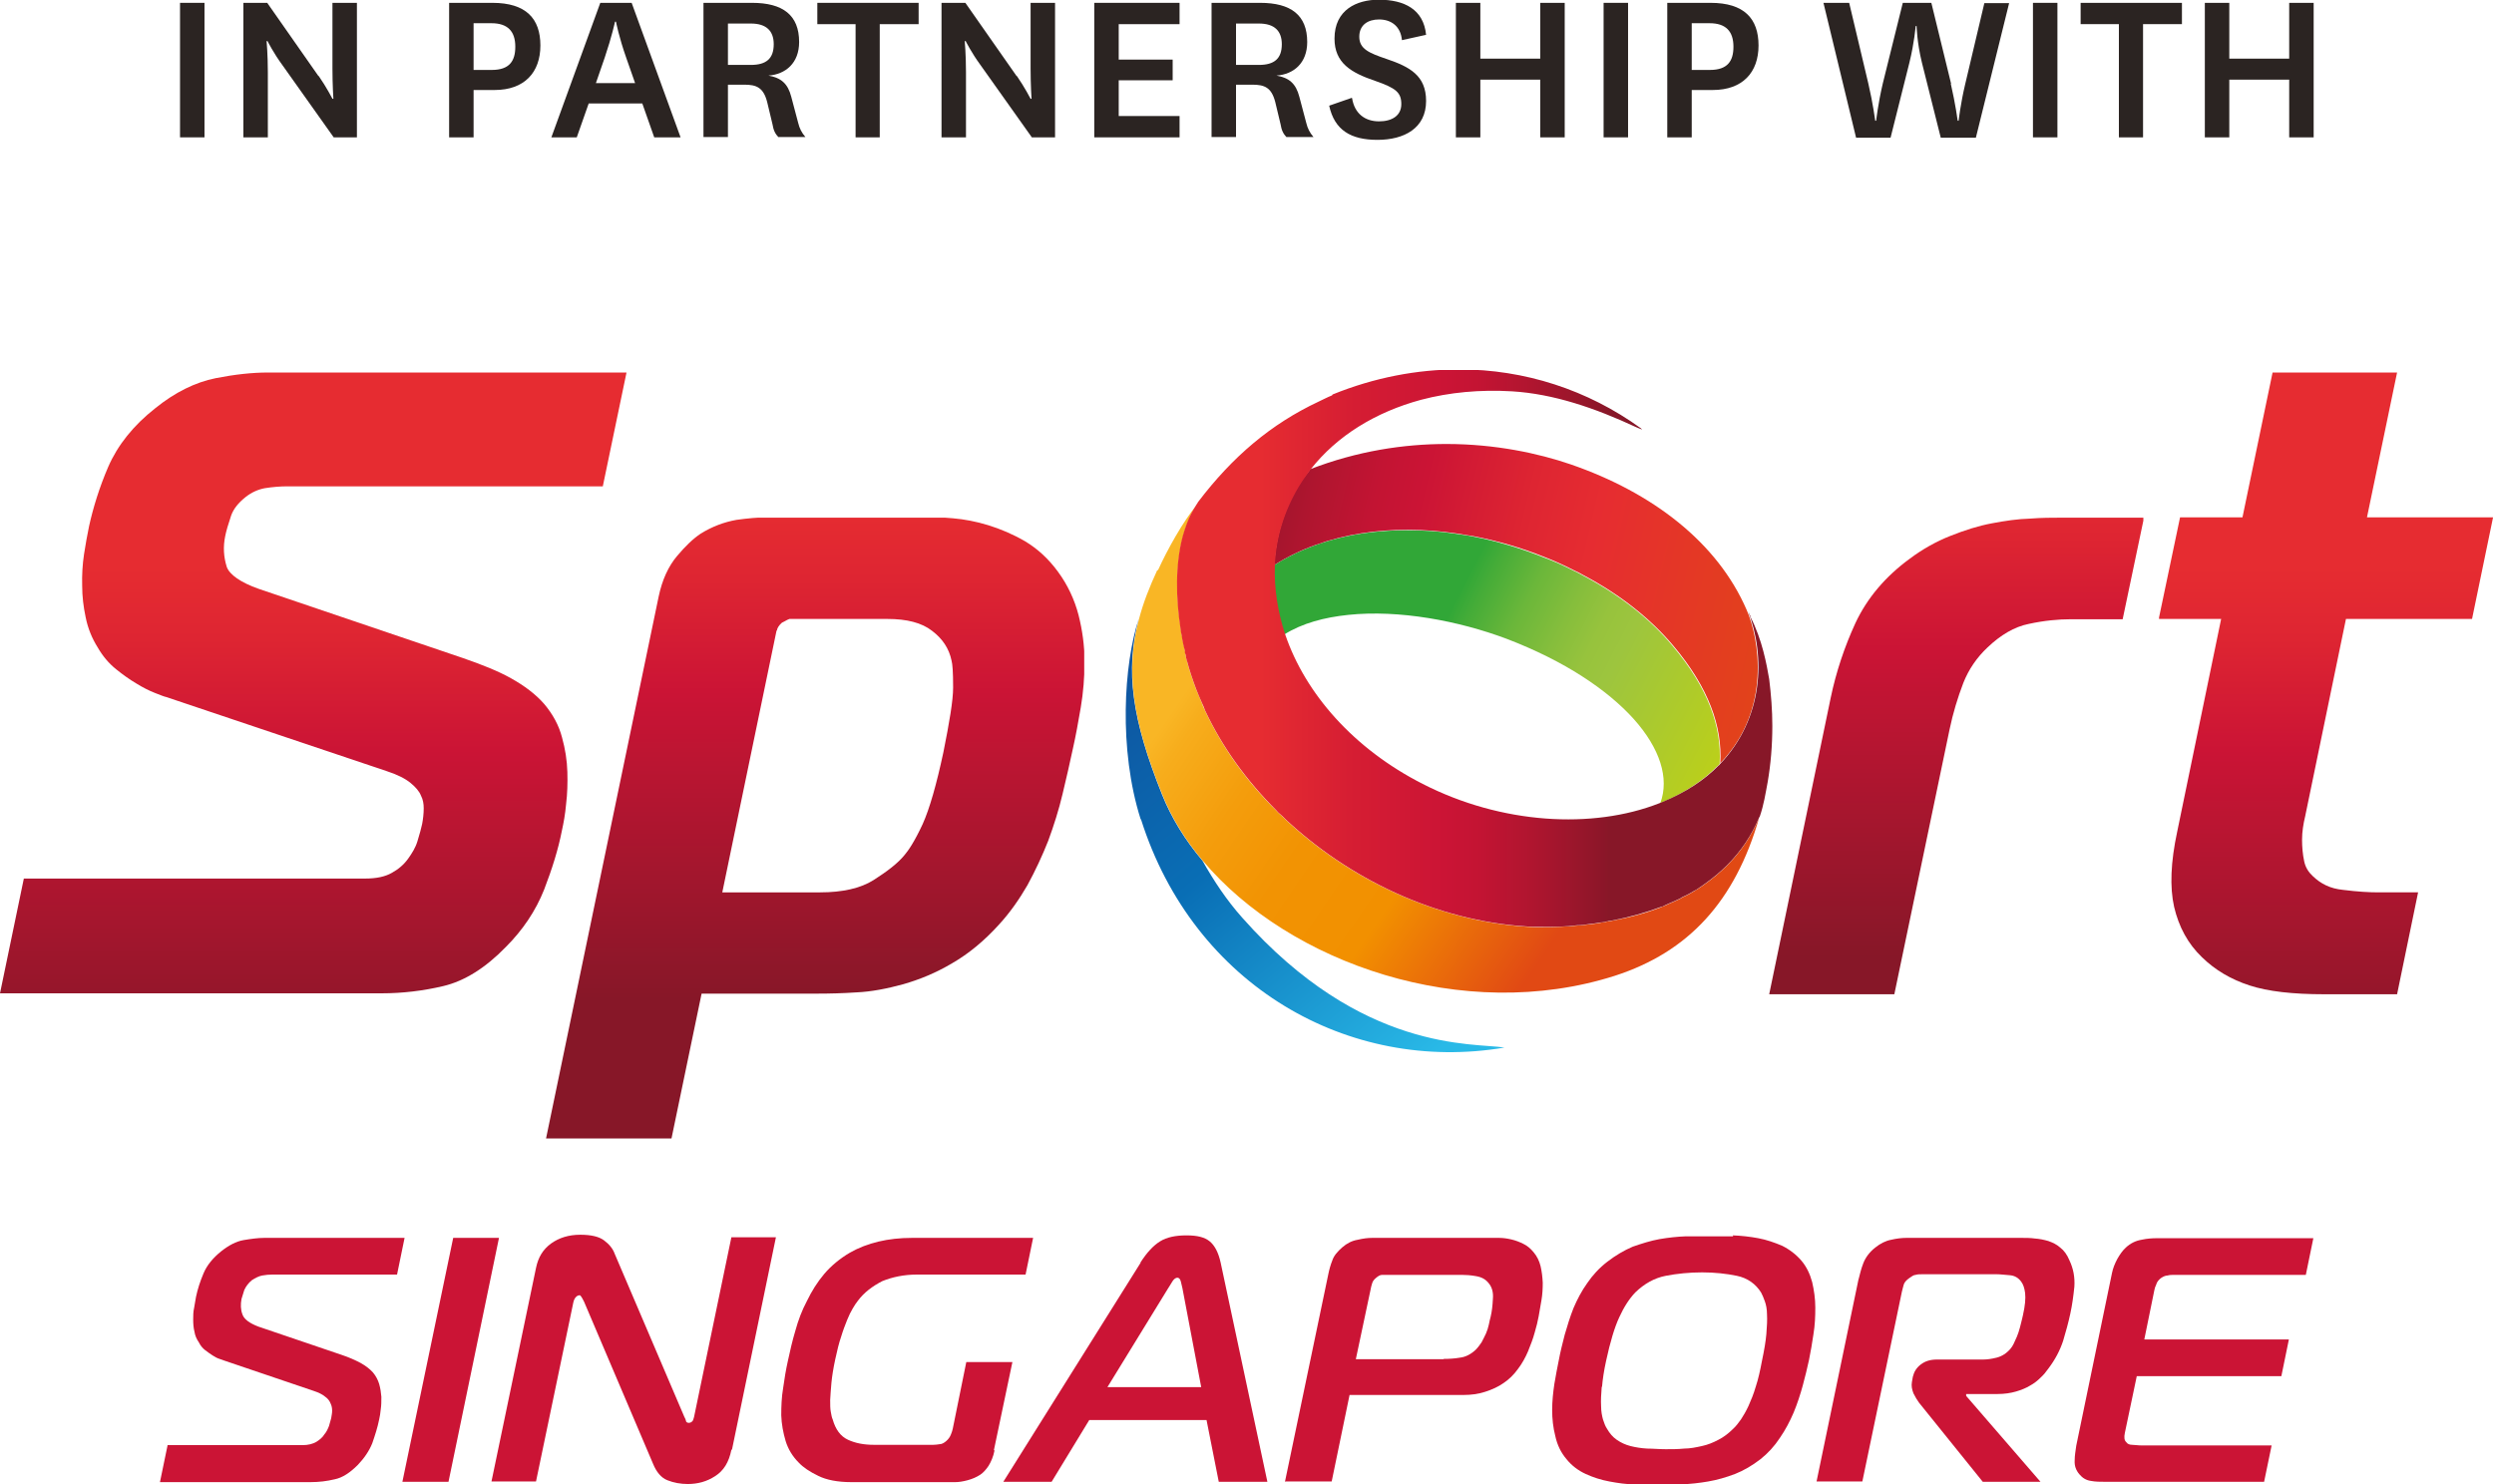
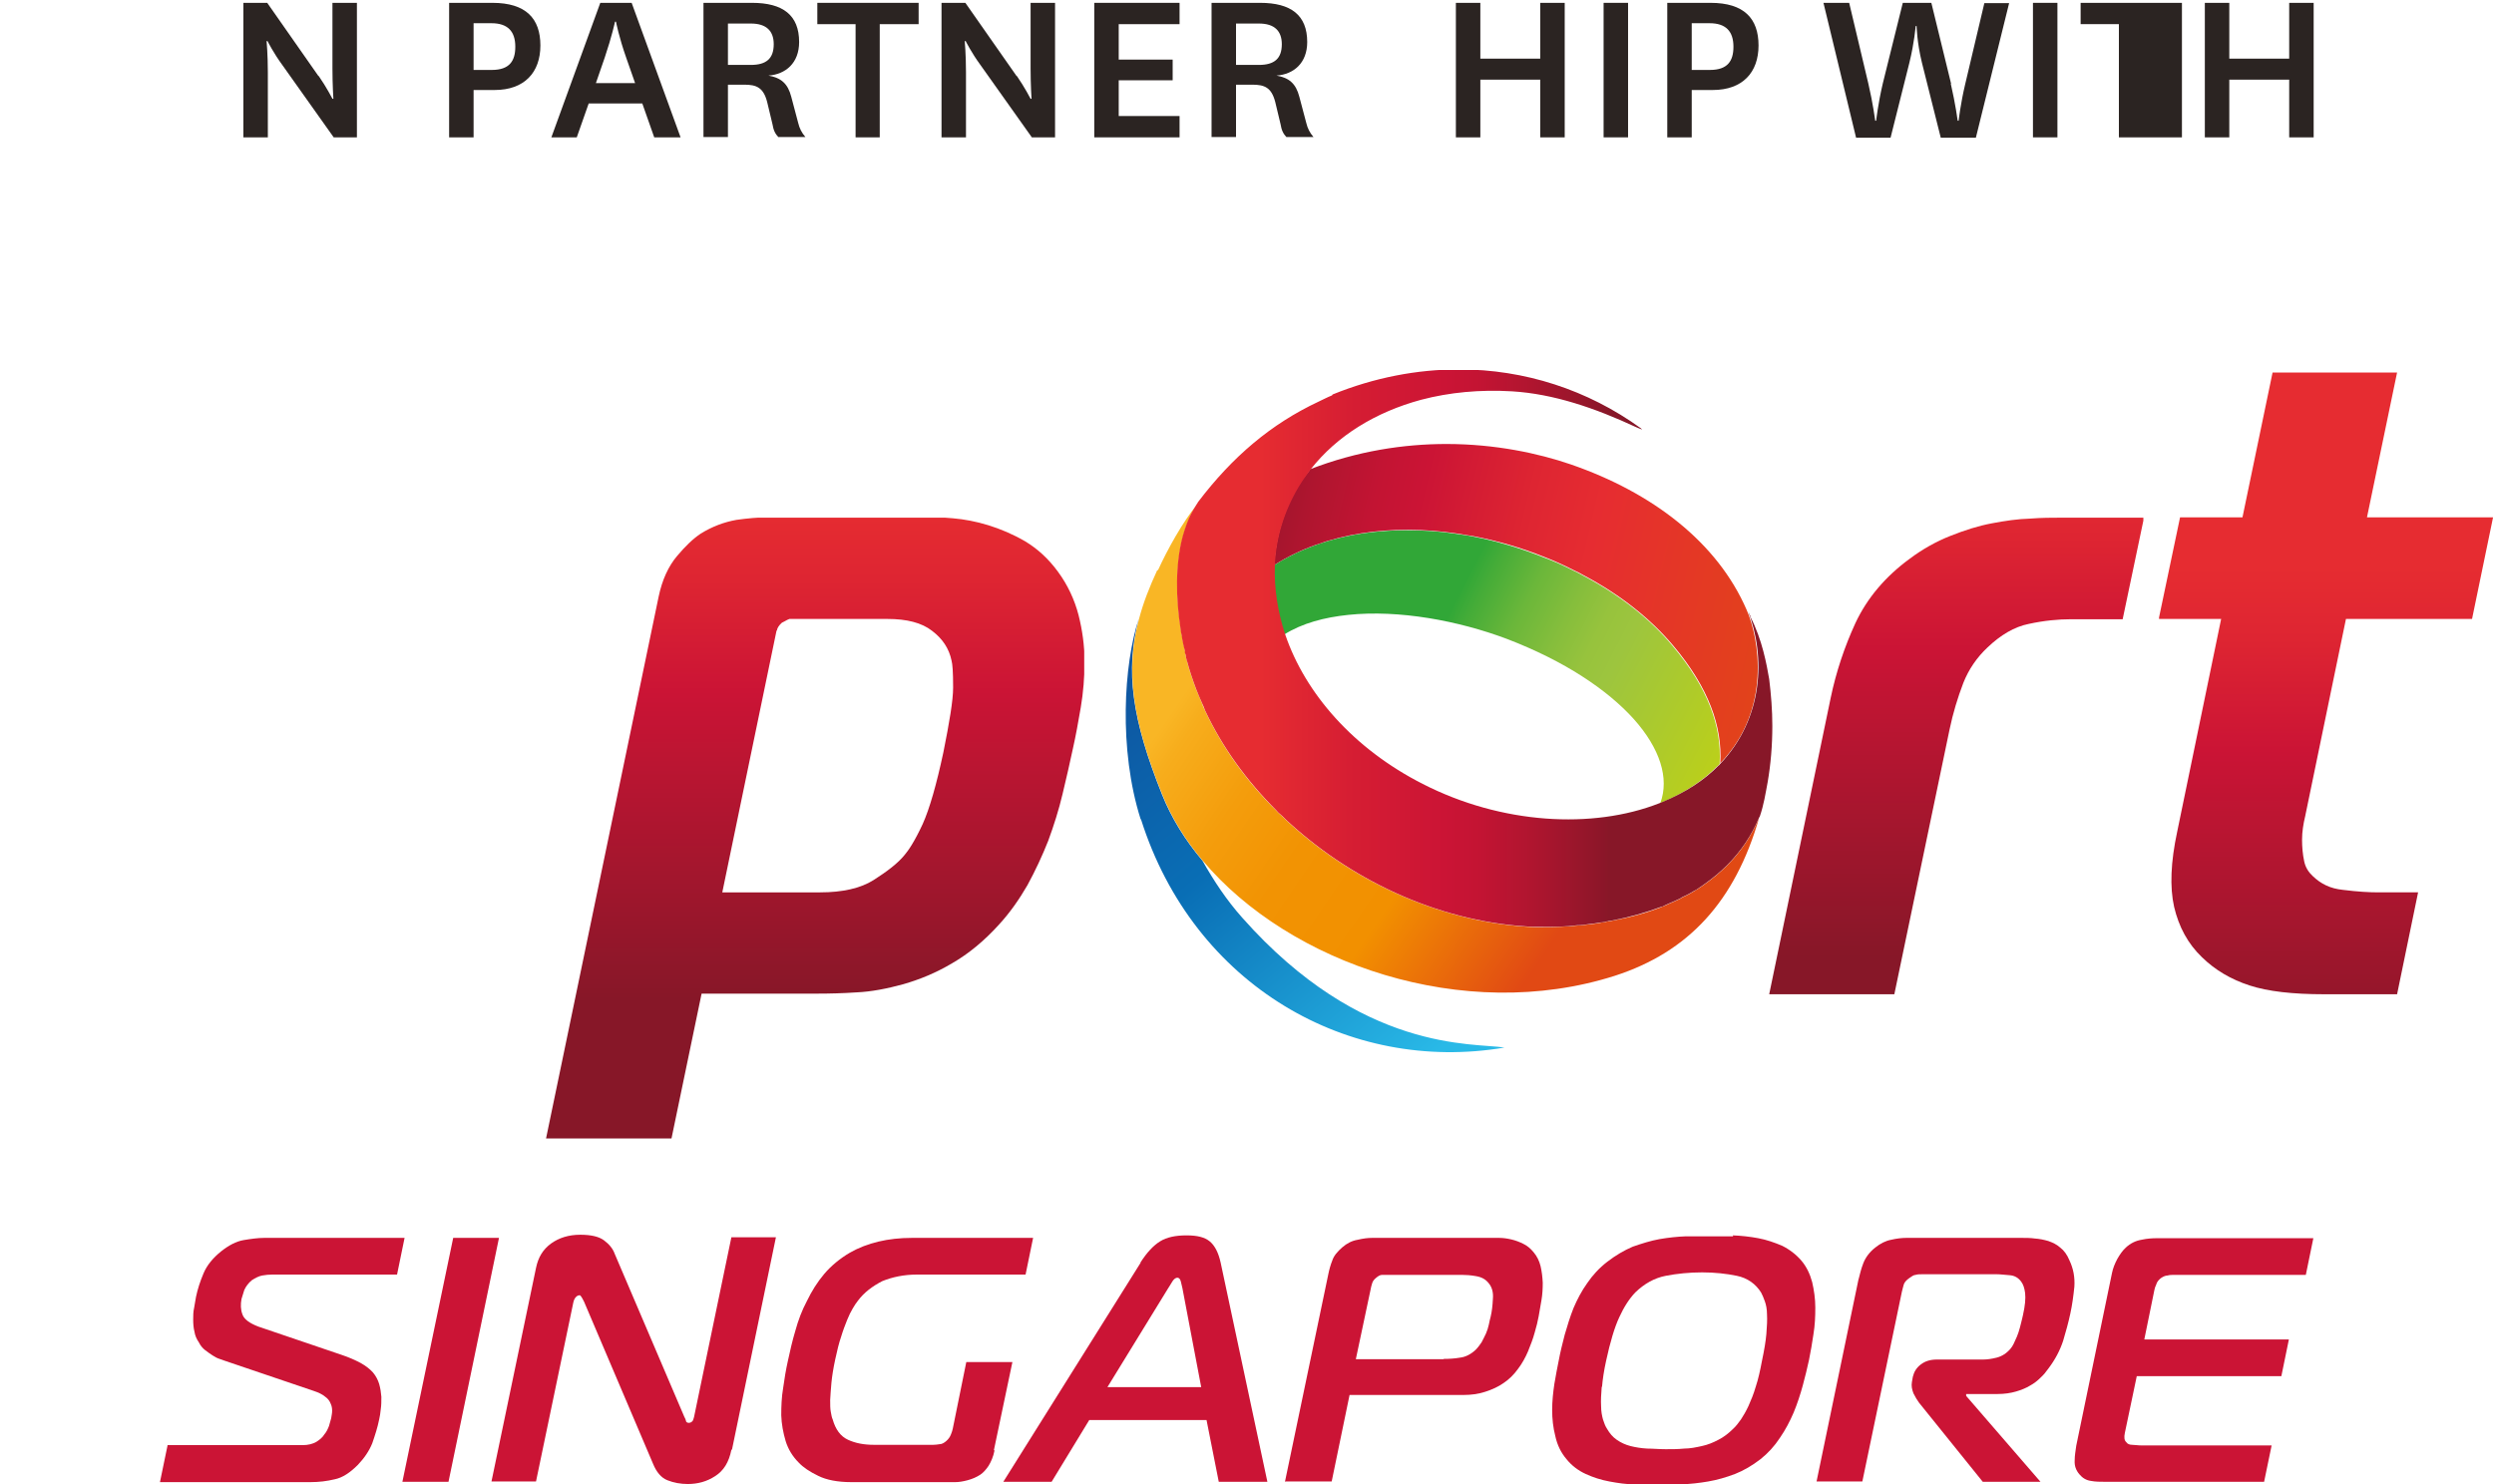
<svg xmlns="http://www.w3.org/2000/svg" xmlns:xlink="http://www.w3.org/1999/xlink" id="Layer_1" width="83.986px" height="50px" viewBox="0 0 79.52 47.34">
  <defs>
    <style>.cls-1{fill:none;}.cls-2{fill:url(#linear-gradient);}.cls-3{clip-path:url(#clippath);}.cls-4{fill:#cb1435;}.cls-5{fill:#2b2422;}.cls-6{clip-path:url(#clippath-1);}.cls-7{clip-path:url(#clippath-4);}.cls-8{clip-path:url(#clippath-3);}.cls-9{clip-path:url(#clippath-2);}.cls-10{clip-path:url(#clippath-7);}.cls-11{clip-path:url(#clippath-8);}.cls-12{clip-path:url(#clippath-6);}.cls-13{clip-path:url(#clippath-5);}.cls-14{fill:url(#linear-gradient-8);}.cls-15{fill:url(#linear-gradient-9);}.cls-16{fill:url(#linear-gradient-3);}.cls-17{fill:url(#linear-gradient-4);}.cls-18{fill:url(#linear-gradient-2);}.cls-19{fill:url(#linear-gradient-6);}.cls-20{fill:url(#linear-gradient-7);}.cls-21{fill:url(#linear-gradient-5);}</style>
    <clipPath id="clippath">
-       <path class="cls-1" d="M8.54,11.88c-.49,0-1.05,.06-1.66,.18-.65,.13-1.3,.45-1.93,.96-.7,.55-1.2,1.18-1.5,1.87-.28,.65-.48,1.3-.61,1.89-.06,.28-.11,.58-.16,.89-.05,.33-.07,.67-.06,1.01,0,.34,.04,.67,.11,1,.07,.36,.21,.69,.38,.96,.16,.28,.36,.52,.6,.71,.21,.17,.42,.32,.64,.45,.21,.13,.41,.23,.59,.3,.18,.07,.3,.12,.36,.13l7.02,2.36c.34,.11,.6,.24,.77,.38,.16,.13,.28,.27,.33,.4,.07,.13,.09,.27,.09,.41,0,.17-.02,.34-.05,.5-.03,.14-.08,.32-.15,.55-.06,.2-.17,.38-.3,.56-.13,.18-.3,.33-.52,.45-.21,.12-.49,.18-.85,.18H.76l-.76,3.66H12.17c.66,0,1.33-.08,1.96-.23,.68-.16,1.35-.58,2-1.25,.54-.54,.95-1.15,1.22-1.83,.25-.65,.45-1.28,.57-1.9,.05-.23,.1-.49,.13-.83,.04-.32,.05-.67,.04-1.02-.01-.37-.07-.74-.17-1.1-.1-.39-.3-.75-.57-1.07-.27-.31-.63-.58-1.06-.82-.41-.23-.94-.44-1.55-.65l-6.49-2.2c-.57-.2-.93-.45-1.02-.7-.1-.32-.12-.64-.05-.98,.03-.16,.1-.39,.19-.66,.08-.22,.23-.4,.45-.58,.2-.16,.41-.25,.62-.29,.25-.04,.5-.06,.73-.06h10.05l.76-3.65H8.54Z" />
-     </clipPath>
+       </clipPath>
    <linearGradient id="linear-gradient" x1="-606.14" y1="909.75" x2="-605.34" y2="909.75" gradientTransform="translate(-28786.46 19197.92) rotate(90) scale(31.65 -31.65)" gradientUnits="userSpaceOnUse">
      <stop offset="0" stop-color="#e62c31" />
      <stop offset=".18" stop-color="#e62c31" />
      <stop offset=".27" stop-color="#de2532" />
      <stop offset=".41" stop-color="#cb1435" />
      <stop offset=".8" stop-color="#871728" />
      <stop offset="1" stop-color="#871728" />
    </linearGradient>
    <clipPath id="clippath-1">
      <path class="cls-1" d="M24.77,20.11c.01-.08,.07-.17,.16-.25,.05-.02,.11-.06,.17-.09,.04-.02,.07-.03,.07-.03h3.13c.61,0,1.09,.12,1.42,.38,.33,.25,.54,.56,.62,.95,.03,.11,.05,.35,.05,.86,0,.41-.12,1.11-.31,2.06-.22,1.03-.44,1.8-.66,2.29-.27,.58-.46,.85-.58,.99-.21,.26-.55,.52-.99,.8-.41,.26-.99,.39-1.7,.39h-3.12l1.73-8.35Zm-.31-3.61c-.29,0-.62,.03-.98,.08-.39,.07-.77,.21-1.14,.44-.24,.16-.49,.4-.75,.71-.28,.33-.48,.77-.59,1.3l-3.59,17.28h4l.96-4.62h3.7c.37,0,.79-.01,1.24-.04,.47-.02,.98-.12,1.49-.26,.52-.15,1.04-.36,1.56-.67,.52-.3,1.02-.71,1.49-1.23,.35-.38,.65-.81,.91-1.26,.25-.46,.47-.93,.66-1.41,.18-.49,.34-.99,.46-1.5,.12-.5,.23-.98,.33-1.45,.09-.4,.17-.84,.25-1.31,.08-.47,.12-.97,.12-1.46,0-.51-.07-1-.19-1.48-.13-.5-.35-.97-.66-1.39-.3-.41-.65-.73-1.05-.97-.38-.22-.78-.39-1.17-.51-.39-.12-.77-.19-1.12-.22-.34-.03-.63-.04-.88-.04h-5.03Z" />
    </clipPath>
    <linearGradient id="linear-gradient-2" x1="-606.13" y1="909.64" x2="-605.33" y2="909.64" gradientTransform="translate(-28764.52 19195.72) rotate(90) scale(31.65 -31.65)" xlink:href="#linear-gradient" />
    <clipPath id="clippath-2">
      <path class="cls-1" d="M65.7,16.51c-.27,0-.6,0-.98,.03-.38,.01-.79,.07-1.21,.15-.43,.08-.87,.22-1.32,.4-.46,.18-.9,.43-1.3,.73-.78,.57-1.36,1.26-1.73,2.05-.35,.76-.62,1.57-.79,2.39l-1.96,9.45h3.99l1.76-8.44c.11-.53,.26-1.02,.44-1.49,.17-.43,.43-.81,.77-1.13,.42-.4,.86-.66,1.31-.75,.5-.11,.96-.15,1.34-.15h1.66l.68-3.24h-2.64Z" />
    </clipPath>
    <linearGradient id="linear-gradient-3" x1="-606.14" y1="909.34" x2="-605.34" y2="909.34" gradientTransform="translate(-28716.43 19194.68) rotate(90) scale(31.65 -31.65)" xlink:href="#linear-gradient" />
    <clipPath id="clippath-3">
      <path class="cls-1" d="M72.46,11.88l-.96,4.62h-1.99l-.68,3.24h1.99l-1.4,6.78c-.21,.98-.24,1.77-.1,2.4,.15,.64,.44,1.18,.89,1.61,.42,.41,.93,.71,1.52,.9,.58,.19,1.37,.28,2.39,.28h2.31l.67-3.25h-1.28c-.27,0-.65-.02-1.12-.08-.4-.04-.7-.19-.96-.44-.14-.13-.23-.28-.27-.46-.05-.23-.07-.47-.07-.7,0-.25,.04-.5,.1-.75l1.3-6.29h4.02l.67-3.24h-4.02l.96-4.62h-3.99Z" />
    </clipPath>
    <linearGradient id="linear-gradient-4" y1="909.24" y2="909.24" gradientTransform="translate(-28706.28 19197.92) rotate(90) scale(31.65 -31.65)" xlink:href="#linear-gradient" />
    <clipPath id="clippath-4">
      <path class="cls-1" d="M54.85,24.35h0m-14.23-6.31c-.03,.74,.08,1.47,.32,2.2,.59-.37,1.29-.55,2.05-.63,1.62-.17,3.52,.19,5.04,.76,1.86,.71,3.22,1.63,4.06,2.56,.84,.94,1.14,1.89,.85,2.68,.75-.31,1.36-.71,1.81-1.17,.01,0,.06-.05,.09-.09,0,0,0,0-.01,0,.07-1.17-.37-2.41-1.5-3.75-.69-.83-1.64-1.6-2.85-2.24-.1-.06-.2-.11-.31-.16-.31-.16-.62-.3-.97-.43-.7-.28-1.46-.51-2.24-.66-.19-.04-.37-.06-.56-.09-.51-.08-1.03-.11-1.55-.11-1.51,0-3,.33-4.25,1.13" />
    </clipPath>
    <linearGradient id="linear-gradient-5" x1="-581" y1="940.8" x2="-580.2" y2="940.8" gradientTransform="translate(-18214.44 11297.22) rotate(89.99) scale(19.41 -19.41)" gradientUnits="userSpaceOnUse">
      <stop offset="0" stop-color="#31a737" />
      <stop offset=".15" stop-color="#31a737" />
      <stop offset=".19" stop-color="#45ac38" />
      <stop offset=".28" stop-color="#6bb73a" />
      <stop offset=".37" stop-color="#86be3c" />
      <stop offset=".44" stop-color="#97c33d" />
      <stop offset=".5" stop-color="#9dc53e" />
      <stop offset=".99" stop-color="#d1d700" />
      <stop offset="1" stop-color="#d1d700" />
    </linearGradient>
    <clipPath id="clippath-5">
      <path class="cls-1" d="M36.38,26.13c1.68,5.31,6.63,8.12,11.59,7.28-.99-.16-4.54,.17-8.36-4.14-.5-.56-.91-1.18-1.27-1.82-.55-.65-.99-1.36-1.29-2.11-.96-2.4-1.18-3.95-.74-5.61-.48,1.45-.65,4.17,.06,6.4" />
    </clipPath>
    <linearGradient id="linear-gradient-6" x1="-568.03" y1="860.15" x2="-567.23" y2="860.15" gradientTransform="translate(19345.37 -12712.12) rotate(-90) scale(22.44 -22.44)" gradientUnits="userSpaceOnUse">
      <stop offset="0" stop-color="#29b9e7" />
      <stop offset=".5" stop-color="#096eb5" />
      <stop offset="1" stop-color="#114c98" />
    </linearGradient>
    <clipPath id="clippath-6">
      <path class="cls-1" d="M41.76,14.99c-.14,.18-.27,.33-.38,.52-.46,.78-.71,1.66-.75,2.51h0c1.67-1.06,3.79-1.3,5.79-1.01,.19,.03,.37,.06,.56,.09,.78,.15,1.53,.37,2.23,.65,.34,.13,.67,.28,.98,.44,.11,.05,.21,.1,.31,.16,1.21,.64,2.16,1.42,2.85,2.24,1.13,1.34,1.57,2.58,1.5,3.75,0,0,.01,0,.02-.02h0c1.62-1.71,1.22-3.96,.82-4.87-.93-2.15-3-3.74-5.61-4.64-1.02-.35-2.4-.65-3.96-.65-1.35,0-2.84,.22-4.36,.81" />
    </clipPath>
    <linearGradient id="linear-gradient-7" x1="-572.95" y1="929.58" x2="-572.15" y2="929.58" gradientTransform="translate(-23223.3 14345.9) rotate(90.01) scale(25.03 -25.03)" gradientUnits="userSpaceOnUse">
      <stop offset="0" stop-color="#871728" />
      <stop offset=".02" stop-color="#8e1629" />
      <stop offset=".15" stop-color="#af152f" />
      <stop offset=".25" stop-color="#c31433" />
      <stop offset=".32" stop-color="#cb1435" />
      <stop offset=".49" stop-color="#de2532" />
      <stop offset=".6" stop-color="#e62c31" />
      <stop offset="1" stop-color="#e14914" />
    </linearGradient>
    <clipPath id="clippath-7">
      <path class="cls-1" d="M36.9,18.18c-.25,.54-.45,1.05-.58,1.55-.44,1.65-.23,3.21,.74,5.61,.3,.75,.74,1.46,1.29,2.11,2.76,3.28,8.32,5.21,13.14,3.67,2.35-.76,3.83-2.37,4.6-5.04-.24,.57-.58,1.08-1.02,1.52-.22,.22-.46,.42-.73,.61-.01,0-.02,.02-.04,.03-.04,.03-.07,.05-.12,.08,0,0-.03,.01-.04,.03-.04,.02-.08,.04-.12,.07-.08,.05-.17,.1-.25,.14-.04,.02-.08,.04-.13,.06-.02,.02-.05,.03-.08,.05-.04,.02-.09,.04-.13,.06-.03,.01-.06,.03-.09,.04-.04,.02-.09,.04-.14,.06-.04,.02-.09,.04-.13,.06-.04,.01-.07,.03-.1,.04-.48,.19-1,.33-1.59,.44h0s-.05,.01-.08,.01c-.03,0-.06,.01-.09,.02-.06,0-.12,.02-.18,.03-.11,.02-.23,.04-.35,.05-.14,.02-.26,.03-.4,.04-.38,.04-.76,.05-1.13,.05-.07,0-.15,0-.22,0-2.86-.12-5.69-1.38-7.81-3.31-.04-.04-.08-.07-.12-.11-.04-.04-.07-.07-.11-.11-.02-.02-.05-.05-.08-.07-.04-.04-.08-.07-.11-.11-.95-.94-1.73-2.02-2.28-3.2-.04-.08-.07-.16-.1-.24-.06-.14-.12-.28-.18-.43-.11-.29-.21-.59-.29-.89,0-.02-.01-.05-.02-.07,0-.03-.02-.05-.02-.08,0,0,0-.03,0-.04,0-.03-.02-.06-.02-.08,0,0,0-.02,0-.04h0c-.03-.12-.05-.24-.08-.37,0-.04-.01-.08-.02-.12h0c-.02-.09-.03-.16-.04-.24-.15-.98-.17-2.04,.07-2.95,.04-.14,.08-.28,.13-.4,.08-.22,.18-.43,.31-.61-.45,.55-.93,1.41-1.24,2.09" />
    </clipPath>
    <linearGradient id="linear-gradient-8" x1="-578.77" y1="863.23" x2="-577.97" y2="863.23" gradientTransform="translate(22631.41 -15107.85) rotate(-90) scale(26.16 -26.16)" gradientUnits="userSpaceOnUse">
      <stop offset="0" stop-color="#e14914" />
      <stop offset=".12" stop-color="#e14914" />
      <stop offset=".36" stop-color="#f29000" />
      <stop offset=".52" stop-color="#f29303" />
      <stop offset=".64" stop-color="#f49d0c" />
      <stop offset=".76" stop-color="#f7ad1c" />
      <stop offset=".8" stop-color="#f9b625" />
      <stop offset="1" stop-color="#f9b625" />
    </linearGradient>
    <clipPath id="clippath-8">
      <path class="cls-1" d="M42.47,12.61c-.15,.06-.28,.13-.43,.2-1.51,.71-2.74,1.75-3.84,3.2-.02,.03-.03,.06-.05,.08-.12,.19-.23,.39-.31,.61-.05,.13-.09,.26-.13,.4-.24,.91-.22,1.97-.07,2.95,.01,.08,.02,.15,.04,.23h0s.01,.09,.02,.13c.02,.12,.05,.24,.08,.35v.06s.02,.05,.03,.08c0,0,0,.03,0,.04,0,.03,.01,.05,.02,.08,0,.02,.01,.05,.02,.07,.08,.3,.18,.6,.29,.89,.06,.15,.12,.3,.18,.43,.04,.08,.07,.16,.1,.24,.55,1.18,1.33,2.25,2.28,3.2,.03,.04,.07,.08,.11,.11,.03,.02,.05,.05,.08,.07,.04,.04,.07,.07,.11,.11,.04,.04,.08,.07,.12,.11,2.12,1.93,4.95,3.2,7.81,3.31,.07,0,.15,0,.22,0,.38,0,.76,0,1.13-.05,.14,0,.26-.02,.4-.04,.12-.01,.24-.03,.35-.05,.07,0,.12-.02,.18-.03,.03,0,.06-.01,.09-.02,.02,0,.05,0,.08-.01h.01c.58-.11,1.1-.26,1.58-.44,.03,0,.06-.02,.1-.04,.04-.02,.09-.04,.13-.06,.04-.02,.09-.04,.14-.06,.03-.01,.06-.03,.09-.04,.05-.02,.09-.04,.13-.06,.03-.02,.06-.03,.08-.05,.04-.02,.09-.04,.13-.06,.08-.04,.17-.09,.25-.14,.04-.02,.08-.04,.12-.07,.01-.01,.03-.02,.04-.03,.04-.03,.08-.05,.12-.08,.01-.01,.03-.02,.04-.03,.27-.19,.51-.39,.73-.61,.44-.44,.78-.95,1.02-1.52,0,0,.01-.02,.02-.03,.13-.38,.18-.72,.25-1.09,.1-.58,.15-1.18,.15-1.8,0-.5-.04-1-.1-1.49-.08-.46-.22-1.26-.6-1.99h0s0-.02,0-.03c-.02-.02-.03-.07-.07-.14,.55,1.42,.5,3.41-.9,4.87-.01,.02-.03,.04-.05,.05-.45,.46-1.04,.85-1.79,1.16-.03,.01-.07,.03-.1,.04-2.12,.83-5.02,.67-7.54-.62-2.2-1.12-3.74-2.88-4.38-4.76-.24-.73-.36-1.48-.33-2.22v-.02c.04-.85,.29-1.68,.75-2.46,.11-.19,.25-.38,.38-.56,.85-1.09,2.09-1.84,3.53-2.23,.91-.24,1.89-.33,2.9-.27,1.32,.08,2.64,.53,3.95,1.14,.1,.04,.16,.07,.2,.08h0s0,0,0,0h0s-.03-.03-.04-.04c-1.7-1.23-3.71-1.88-5.8-1.88-1.33,0-2.7,.26-4.03,.8" />
    </clipPath>
    <linearGradient id="linear-gradient-9" x1="-564.51" y1="928.28" x2="-563.71" y2="928.28" gradientTransform="translate(13422.83 22031.26) scale(23.71 -23.71)" gradientUnits="userSpaceOnUse">
      <stop offset="0" stop-color="#e62c31" />
      <stop offset=".1" stop-color="#e62c31" />
      <stop offset=".26" stop-color="#d51d33" />
      <stop offset=".41" stop-color="#cb1435" />
      <stop offset=".47" stop-color="#c31433" />
      <stop offset=".56" stop-color="#af152f" />
      <stop offset=".67" stop-color="#8e1629" />
      <stop offset=".69" stop-color="#871728" />
      <stop offset=".73" stop-color="#871728" />
      <stop offset="1" stop-color="#871728" />
    </linearGradient>
  </defs>
  <g>
-     <path class="cls-5" d="M6.52,.09V4.38h-.78V.09h.78Z" />
    <path class="cls-5" d="M10.16,2.42c.25,.36,.44,.73,.44,.73h.03s-.03-.43-.03-.97V.09h.78V4.38h-.74l-1.64-2.31c-.28-.38-.47-.76-.47-.76h-.03s.04,.42,.04,1v2.07h-.78V.09h.76l1.63,2.33Z" />
    <path class="cls-5" d="M14.32,4.38V.09h1.38c1.07,0,1.53,.5,1.53,1.36s-.51,1.42-1.46,1.42h-.67v1.51h-.78Zm.78-2.15h.58c.56,0,.75-.28,.75-.74,0-.5-.25-.75-.76-.75h-.57v1.49Z" />
    <path class="cls-5" d="M20.48,3.3h-1.71l-.38,1.08h-.81L19.14,.09h1l1.56,4.29h-.84l-.38-1.08Zm-1.49-.65h1.26l-.28-.8c-.24-.68-.33-1.16-.33-1.16h-.03s-.1,.47-.33,1.15l-.28,.81Z" />
    <path class="cls-5" d="M24.83,4.38c-.12-.11-.17-.24-.2-.42l-.17-.71c-.12-.46-.34-.55-.73-.55h-.52v1.67h-.78V.09h1.55c.98,0,1.5,.39,1.5,1.25,0,.67-.43,1.03-.98,1.07h0c.4,.07,.62,.25,.73,.68l.22,.83c.04,.17,.11,.31,.23,.45h-.85Zm-1.62-2.31h.73c.49,0,.73-.2,.73-.66,0-.42-.23-.66-.73-.66h-.73v1.32Z" />
    <path class="cls-5" d="M27.28,4.38V.77h-1.22V.09h3.23V.77h-1.24v3.61h-.77Z" />
    <path class="cls-5" d="M32.42,2.42c.25,.36,.44,.73,.44,.73h.03s-.03-.43-.03-.97V.09h.78V4.38h-.74l-1.64-2.31c-.28-.38-.47-.76-.47-.76h-.03s.04,.42,.04,1v2.07h-.78V.09h.76l1.63,2.33Z" />
    <path class="cls-5" d="M37.61,4.38h-2.72V.09h2.72V.77h-1.94V1.9h1.72v.66h-1.72v1.14h1.94v.68Z" />
    <path class="cls-5" d="M41.03,4.38c-.12-.11-.17-.24-.2-.42l-.17-.71c-.12-.46-.34-.55-.73-.55h-.52v1.67h-.78V.09h1.55c.98,0,1.5,.39,1.5,1.25,0,.67-.43,1.03-.98,1.07h0c.4,.07,.62,.25,.73,.68l.22,.83c.04,.17,.11,.31,.23,.45h-.85Zm-1.62-2.31h.73c.49,0,.73-.2,.73-.66,0-.42-.23-.66-.73-.66h-.73v1.32Z" />
-     <path class="cls-5" d="M43.11,3.13c.08,.5,.42,.74,.86,.74,.41,0,.71-.18,.71-.55s-.17-.51-.83-.74c-.77-.26-1.3-.57-1.3-1.35,0-.92,.71-1.24,1.41-1.24,.82,0,1.43,.31,1.51,1.12l-.77,.17c-.04-.44-.34-.66-.73-.66-.36,0-.63,.18-.63,.55,0,.39,.31,.52,.87,.71,.74,.25,1.26,.53,1.26,1.34,0,.87-.7,1.24-1.55,1.24s-1.37-.31-1.54-1.09l.72-.25Z" />
    <path class="cls-5" d="M46.42,4.38V.09h.78V1.87h1.91V.09h.78V4.38h-.78v-1.84h-1.91v1.84h-.78Z" />
    <path class="cls-5" d="M51.91,.09V4.38h-.78V.09h.78Z" />
    <path class="cls-5" d="M53.16,4.38V.09h1.38c1.07,0,1.53,.5,1.53,1.36s-.51,1.42-1.46,1.42h-.67v1.51h-.78Zm.78-2.15h.58c.56,0,.75-.28,.75-.74,0-.5-.25-.75-.76-.75h-.57v1.49Z" />
    <path class="cls-5" d="M62.2,2.67c.15,.65,.22,1.18,.22,1.18h.03s.06-.54,.21-1.17l.61-2.58h.79l-1.06,4.29h-1.12l-.6-2.39c-.16-.65-.17-1.17-.17-1.17h-.03s-.04,.52-.2,1.17l-.6,2.39h-1.1L58.14,.09h.82l.61,2.57c.15,.64,.22,1.19,.22,1.19h.03s.06-.54,.21-1.18l.64-2.58h.91l.63,2.58Z" />
    <path class="cls-5" d="M65.6,.09V4.38h-.78V.09h.78Z" />
-     <path class="cls-5" d="M67.56,4.38V.77h-1.22V.09h3.23V.77h-1.24v3.61h-.77Z" />
+     <path class="cls-5" d="M67.56,4.38V.77h-1.22V.09h3.23V.77v3.61h-.77Z" />
    <path class="cls-5" d="M70.3,4.38V.09h.78V1.87h1.91V.09h.78V4.38h-.78v-1.84h-1.91v1.84h-.78Z" />
  </g>
  <g>
    <g class="cls-3">
      <rect class="cls-2" y="11.88" width="19.99" height="19.83" />
    </g>
    <g class="cls-6">
      <rect class="cls-18" x="17.4" y="16.51" width="17.17" height="19.82" />
    </g>
    <g class="cls-9">
      <rect class="cls-16" x="56.4" y="16.51" width="11.94" height="15.2" />
    </g>
    <g class="cls-8">
      <rect class="cls-17" x="68.84" y="11.88" width="10.68" height="19.83" />
    </g>
    <g class="cls-7">
      <rect class="cls-21" x="40.6" y="12.9" width="14.31" height="16.72" transform="translate(6.91 53.88) rotate(-62.61)" />
    </g>
    <g class="cls-13">
      <rect class="cls-19" x="32.45" y="17.48" width="18.74" height="19.03" transform="translate(-7.59 32.97) rotate(-39.74)" />
    </g>
    <g class="cls-12">
      <rect class="cls-20" x="41.77" y="10.38" width="13.58" height="17.79" transform="translate(18.57 62.05) rotate(-76.62)" />
    </g>
    <g class="cls-10">
      <rect class="cls-14" x="33.42" y="11.35" width="25.12" height="26.04" transform="translate(-.23 48.3) rotate(-55.3)" />
    </g>
    <g class="cls-11">
      <rect class="cls-15" x="37.47" y="11.8" width="19.04" height="17.76" />
    </g>
    <g>
      <path class="cls-4" d="M40.97,47.26l1.38-6.61c.03-.15,.07-.3,.13-.45,.05-.15,.16-.28,.32-.42,.15-.13,.31-.21,.49-.24,.17-.04,.32-.06,.46-.06h3.7c.1,0,.22,0,.35,0,.13,0,.26,.02,.39,.05,.13,.03,.26,.08,.38,.14,.13,.06,.24,.16,.33,.27,.11,.13,.18,.28,.22,.44,.04,.17,.06,.34,.07,.53,0,.19-.01,.37-.04,.55-.03,.19-.06,.36-.09,.52-.03,.16-.07,.33-.13,.53-.05,.19-.13,.39-.21,.59-.08,.19-.19,.39-.32,.56-.13,.18-.28,.33-.46,.45-.17,.12-.37,.21-.59,.28-.22,.07-.44,.1-.68,.1h-3.64l-.57,2.76h-1.47Zm5.07-3.92c.16,0,.34-.01,.51-.04,.18-.02,.35-.11,.5-.25,.07-.07,.13-.15,.19-.24,.05-.1,.1-.19,.14-.28,.04-.09,.07-.19,.09-.28,.02-.1,.04-.19,.06-.26,.04-.17,.06-.35,.07-.56,.02-.21-.03-.38-.13-.5-.1-.13-.23-.2-.41-.23-.17-.03-.32-.04-.45-.04h-2.37c-.05,0-.11,0-.17,0-.07,0-.13,.04-.2,.1-.06,.05-.1,.1-.12,.17-.02,.07-.04,.13-.05,.2l-.47,2.22h2.79Z" />
      <path class="cls-4" d="M55.25,39.4c.27,.01,.54,.04,.81,.09,.27,.05,.52,.14,.76,.24,.24,.12,.45,.28,.62,.48,.16,.19,.27,.42,.34,.68,.06,.26,.1,.53,.1,.81,0,.28-.01,.56-.06,.86-.04,.29-.09,.55-.14,.81-.06,.27-.12,.53-.2,.82-.08,.29-.17,.57-.29,.86-.12,.28-.26,.55-.44,.81-.17,.26-.38,.49-.62,.68-.26,.2-.53,.36-.81,.47-.29,.11-.57,.19-.86,.24-.29,.05-.57,.08-.85,.09-.28,0-.52,0-.74,0s-.48,0-.75,0c-.27,0-.53-.04-.8-.09-.27-.05-.52-.13-.76-.24-.24-.11-.45-.27-.61-.47-.18-.21-.3-.46-.36-.74-.07-.27-.1-.55-.1-.83,0-.28,.03-.56,.07-.83,.05-.28,.09-.52,.14-.75,.05-.27,.12-.55,.19-.82,.08-.28,.17-.57,.28-.85,.12-.28,.26-.55,.44-.8,.17-.25,.38-.48,.64-.68,.26-.2,.53-.36,.81-.48,.29-.1,.57-.19,.85-.24,.29-.05,.57-.08,.84-.09,.27,0,.53,0,.76,0s.48,0,.75,0m-4.19,4.8c-.02,.24-.03,.44-.02,.61,0,.18,.03,.32,.06,.43,.04,.12,.07,.21,.13,.3,.08,.14,.18,.26,.31,.35,.13,.09,.28,.16,.44,.2,.16,.04,.34,.07,.53,.08,.19,0,.38,.02,.59,.02s.39,0,.59-.02c.19,0,.38-.04,.56-.08,.19-.04,.36-.11,.53-.2,.16-.08,.32-.2,.47-.35,.09-.08,.17-.19,.25-.3,.08-.12,.16-.26,.24-.43,.08-.18,.16-.37,.23-.61,.08-.24,.14-.51,.2-.83,.07-.33,.12-.62,.14-.86,.02-.24,.03-.45,.02-.62,0-.17-.03-.31-.07-.42-.04-.11-.08-.21-.12-.28-.17-.27-.43-.46-.77-.53-.34-.07-.71-.11-1.11-.11s-.8,.04-1.16,.11c-.36,.07-.68,.25-.97,.53-.19,.2-.36,.46-.51,.79-.15,.32-.29,.79-.42,1.39-.07,.32-.11,.59-.13,.83" />
      <path class="cls-4" d="M59.26,40.8c.04-.16,.08-.33,.15-.51,.07-.18,.19-.35,.38-.5,.16-.13,.34-.22,.51-.25,.17-.04,.34-.06,.48-.06h3.69c.13,0,.27,0,.41,.02,.15,.01,.29,.04,.43,.08,.14,.05,.27,.11,.38,.21,.12,.09,.22,.23,.29,.4,.13,.27,.18,.55,.16,.85-.03,.29-.07,.59-.13,.86-.06,.28-.14,.57-.23,.87-.1,.3-.25,.59-.47,.88-.07,.1-.15,.2-.25,.29-.09,.09-.2,.18-.33,.25-.13,.08-.28,.14-.45,.19-.17,.05-.37,.08-.59,.08h-1v.06l2.37,2.74h-1.84l-2.03-2.52c-.06-.08-.12-.18-.18-.3-.05-.13-.07-.24-.05-.36l.03-.17c.04-.16,.11-.28,.25-.39,.14-.11,.31-.16,.52-.16h1.47c.13,0,.27-.02,.43-.06,.16-.04,.31-.13,.44-.28,.05-.06,.1-.14,.14-.24,.05-.1,.09-.2,.12-.29,.03-.1,.06-.2,.08-.29,.03-.1,.04-.18,.06-.25,.07-.31,.09-.54,.07-.71-.02-.16-.06-.28-.13-.37-.09-.12-.21-.19-.37-.2-.15-.01-.29-.03-.4-.03h-2.38c-.08,0-.15,0-.21,.02-.06,0-.13,.05-.2,.1-.1,.07-.16,.14-.18,.21-.02,.08-.04,.14-.06,.23l-1.26,6.05h-1.46l1.34-6.46Z" />
      <path class="cls-4" d="M67.14,47.26c-.17,0-.33,0-.48-.03-.14-.02-.26-.09-.36-.21-.11-.13-.16-.27-.15-.44,0-.16,.03-.32,.05-.47l1.14-5.51c.03-.15,.09-.3,.17-.45,.08-.14,.17-.27,.27-.36,.15-.14,.32-.22,.5-.25,.18-.04,.35-.05,.49-.05h4.99l-.24,1.17h-4.2c-.07,0-.14,0-.21,.02-.07,0-.15,.04-.22,.09-.07,.06-.12,.12-.14,.2-.03,.06-.05,.12-.06,.18l-.32,1.57h4.61l-.24,1.17h-4.61l-.38,1.81c-.03,.14-.02,.24,.05,.3,.03,.05,.1,.08,.18,.08,.08,0,.19,.02,.3,.02h4.15l-.24,1.16h-5.05Z" />
      <path class="cls-4" d="M5.34,46.09h4.31c.18,0,.32-.04,.43-.1,.11-.07,.2-.14,.26-.24,.07-.08,.11-.17,.15-.27,.03-.1,.05-.18,.07-.25,.01-.08,.03-.15,.03-.23,0-.08-.01-.16-.05-.24-.03-.08-.09-.16-.18-.22-.08-.07-.21-.13-.36-.18l-2.86-.97s-.08-.03-.14-.05c-.07-.02-.14-.06-.22-.11-.08-.05-.16-.11-.24-.17-.09-.07-.15-.15-.2-.25-.07-.1-.12-.21-.14-.34-.03-.12-.04-.25-.04-.38,0-.13,0-.25,.03-.38,.02-.13,.04-.24,.06-.35,.05-.24,.13-.49,.24-.75,.11-.26,.3-.49,.56-.7,.24-.19,.48-.32,.72-.36,.24-.04,.46-.07,.65-.07h4.48l-.24,1.17h-3.98c-.1,0-.21,.01-.32,.03-.11,.02-.22,.08-.33,.15-.11,.09-.19,.2-.24,.31-.04,.12-.07,.22-.09,.29-.03,.17-.03,.33,.03,.49,.05,.15,.22,.28,.51,.39l2.65,.9c.24,.08,.44,.17,.61,.26,.16,.09,.29,.19,.39,.3,.1,.12,.16,.24,.2,.37,.04,.14,.06,.28,.07,.41,0,.14,0,.27-.02,.4-.01,.12-.03,.23-.05,.32-.05,.25-.13,.5-.22,.76-.1,.25-.26,.48-.46,.69-.25,.25-.49,.41-.74,.46-.25,.06-.5,.09-.76,.09H5.1l.24-1.16Z" />
      <polygon class="cls-4" points="12.83 47.26 14.45 39.48 15.91 39.48 14.3 47.26 12.83 47.26" />
      <path class="cls-4" d="M23.32,46.24c-.08,.4-.25,.67-.52,.84-.26,.17-.55,.25-.87,.25-.23,0-.45-.04-.65-.12-.2-.08-.35-.26-.46-.53l-2.2-5.17c-.04-.08-.07-.13-.09-.16-.02-.03-.04-.04-.04-.04-.04,0-.08,.01-.12,.05-.04,.04-.07,.09-.09,.18l-1.19,5.71h-1.42l1.42-6.81c.07-.34,.22-.59,.48-.78,.25-.18,.56-.28,.93-.28,.35,0,.6,.06,.76,.18,.16,.12,.28,.26,.34,.43l2.22,5.2s.04,.07,.05,.12c0,.04,.04,.07,.09,.07,.06,0,.1-.03,.13-.07,.02-.04,.03-.09,.04-.12l1.19-5.73h1.42l-1.4,6.77Z" />
      <path class="cls-4" d="M31.71,46.26c-.04,.2-.11,.36-.19,.49-.08,.12-.17,.22-.26,.28-.12,.08-.26,.14-.41,.18-.15,.04-.28,.06-.39,.06h-3.32c-.43,0-.79-.07-1.05-.2-.27-.13-.48-.27-.62-.42-.2-.2-.34-.43-.42-.69-.08-.27-.13-.54-.14-.82,0-.28,.01-.58,.06-.87,.04-.3,.09-.59,.15-.86,.07-.32,.14-.64,.24-.97,.09-.33,.21-.65,.37-.95,.15-.31,.33-.6,.55-.86,.22-.26,.5-.49,.82-.68,.55-.31,1.21-.47,1.98-.47h3.86l-.24,1.17h-3.46c-.42,0-.79,.08-1.11,.21-.31,.16-.58,.36-.78,.63-.05,.06-.1,.14-.16,.24-.06,.1-.12,.22-.18,.37-.06,.15-.13,.33-.19,.53-.07,.2-.13,.45-.19,.73-.06,.28-.1,.53-.12,.74-.02,.21-.03,.39-.04,.55,0,.16,0,.28,.02,.38,.02,.1,.03,.18,.06,.24,.09,.32,.25,.54,.49,.65,.24,.11,.51,.16,.82,.16h1.9c.07,0,.13-.01,.2-.02,.07,0,.14-.04,.21-.1,.07-.06,.12-.13,.15-.21,.03-.07,.05-.14,.06-.19l.43-2.12h1.47l-.59,2.81Z" />
      <path class="cls-4" d="M36.36,40.27c.21-.33,.42-.55,.63-.68,.21-.13,.49-.19,.84-.19s.58,.06,.74,.19c.16,.13,.28,.36,.35,.68l1.49,6.99h-1.55l-.39-1.97h-3.74l-1.2,1.97h-1.54l4.38-6.99Zm-1.05,3.97h2.99l-.6-3.16c-.01-.05-.03-.12-.05-.21-.02-.08-.06-.12-.11-.12-.05,0-.11,.04-.16,.12-.05,.09-.1,.16-.13,.21l-1.94,3.16Z" />
    </g>
  </g>
</svg>